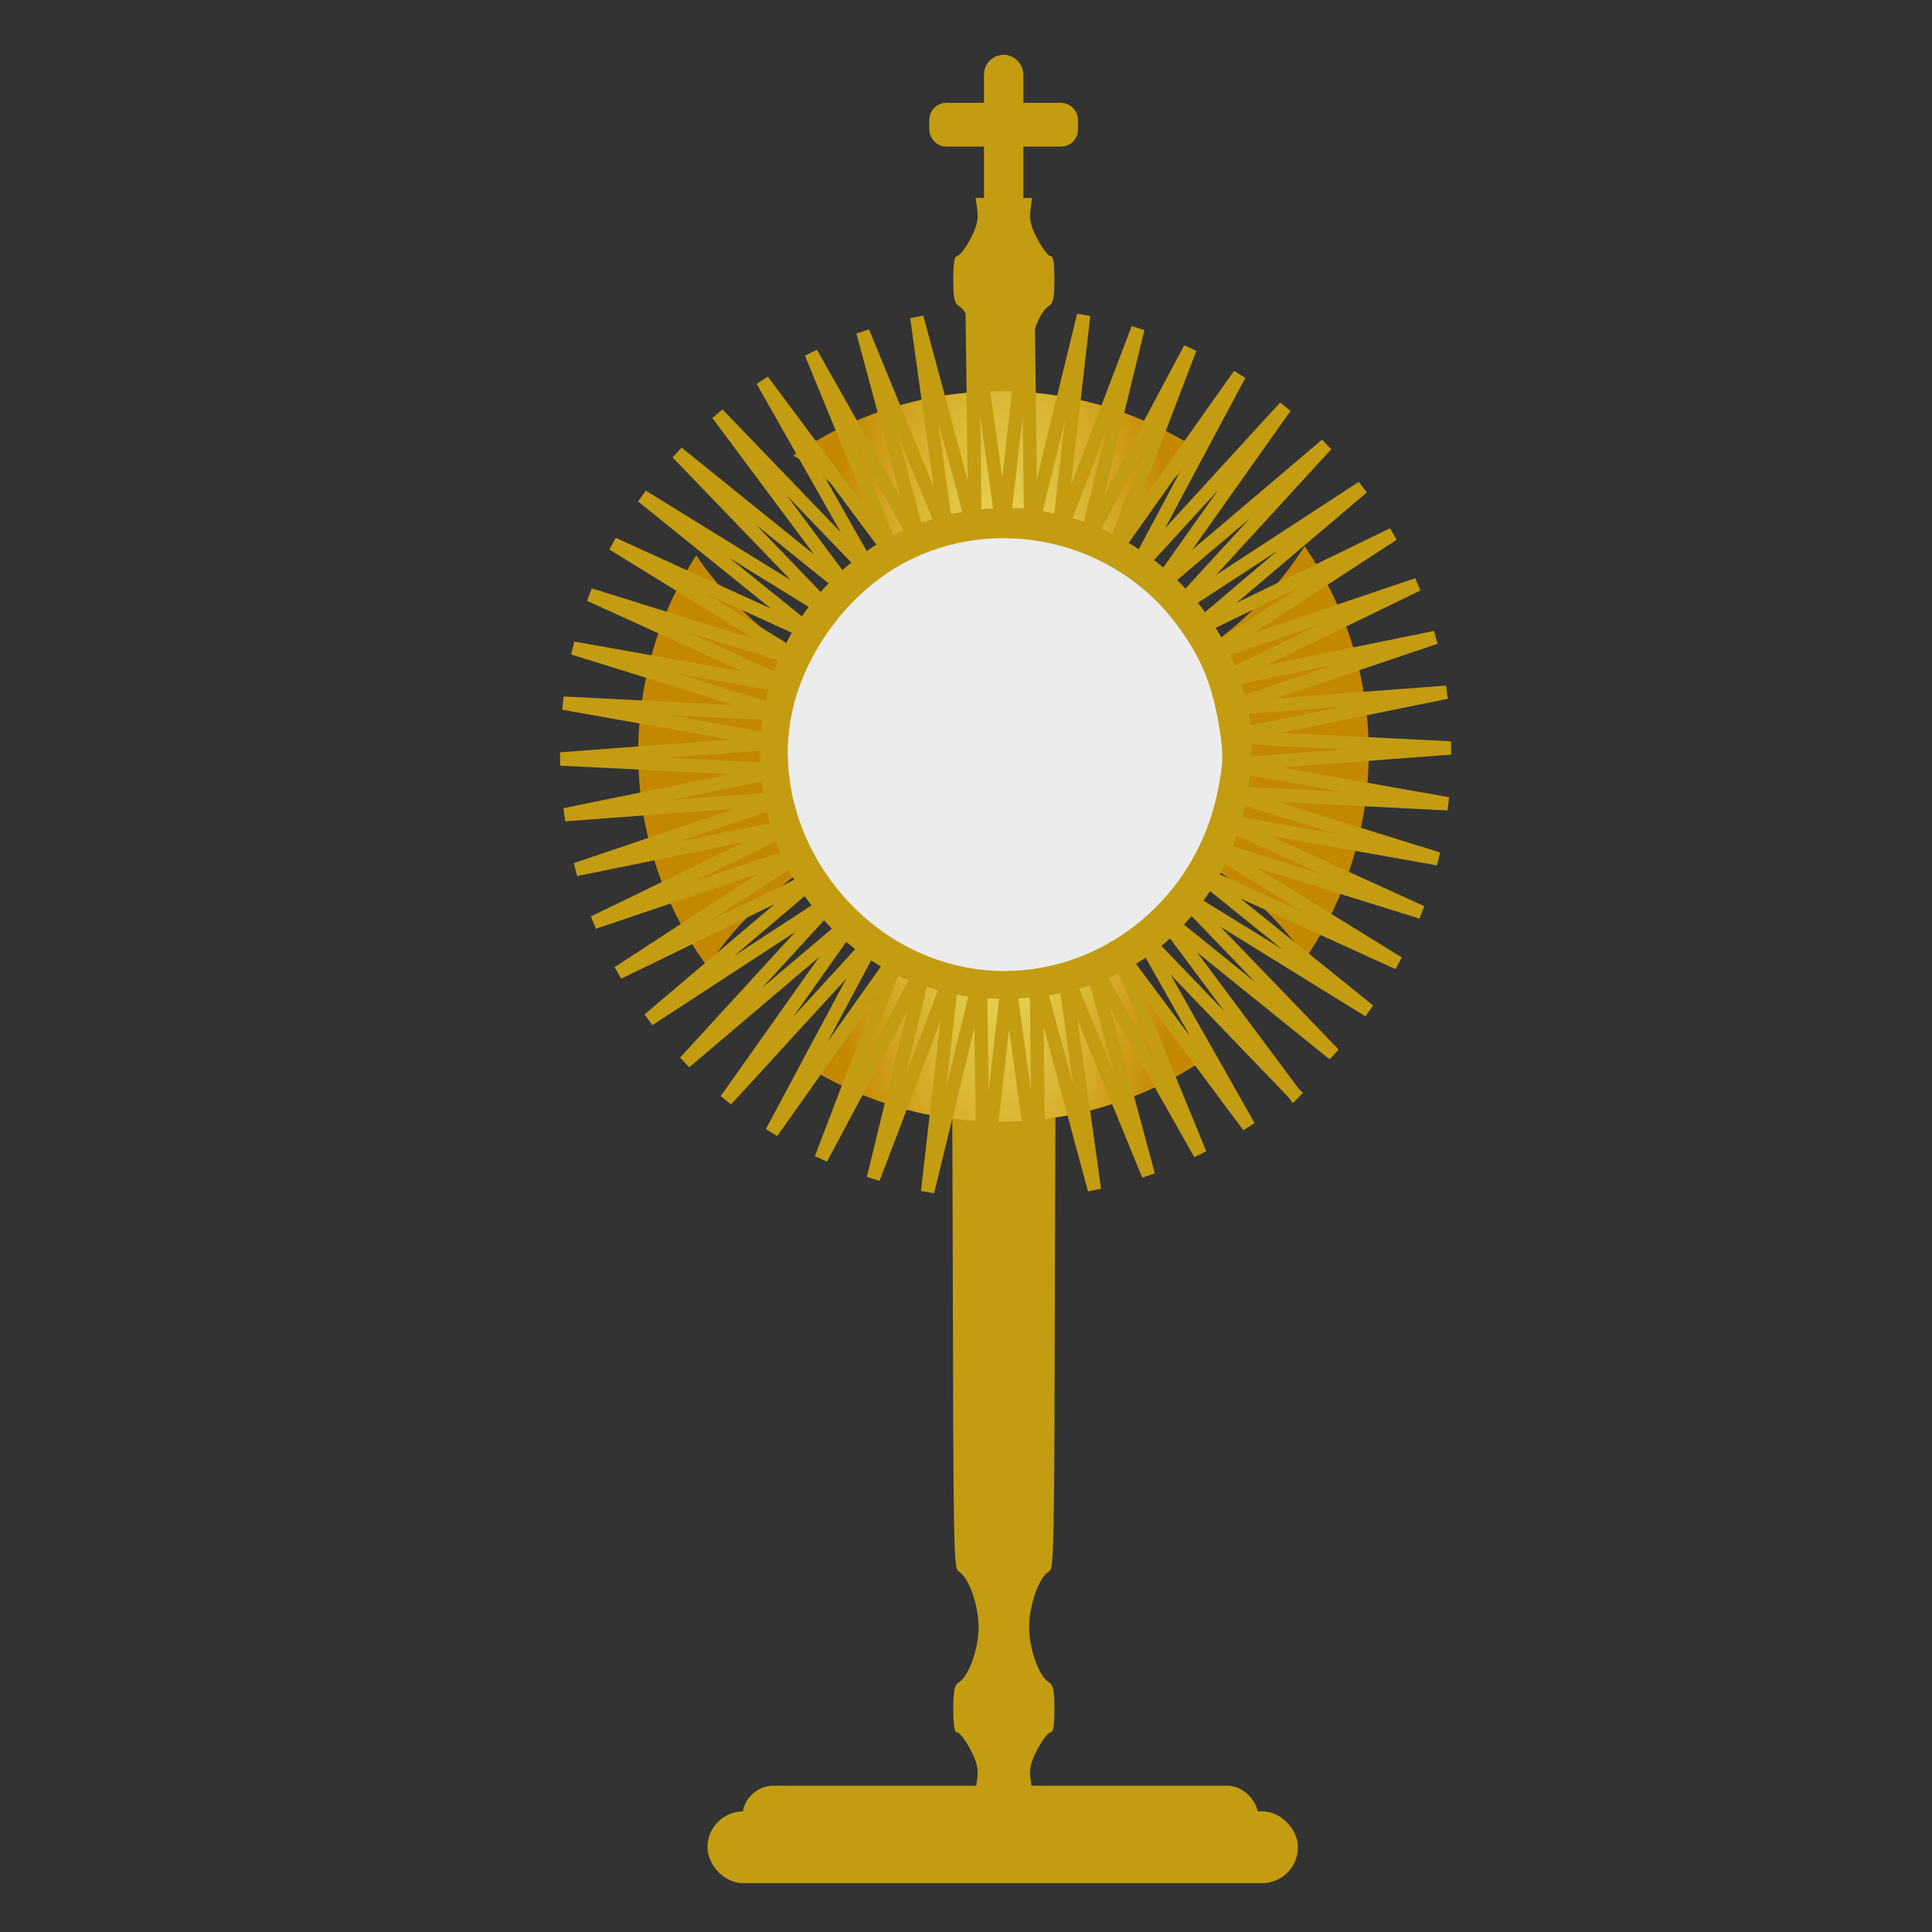
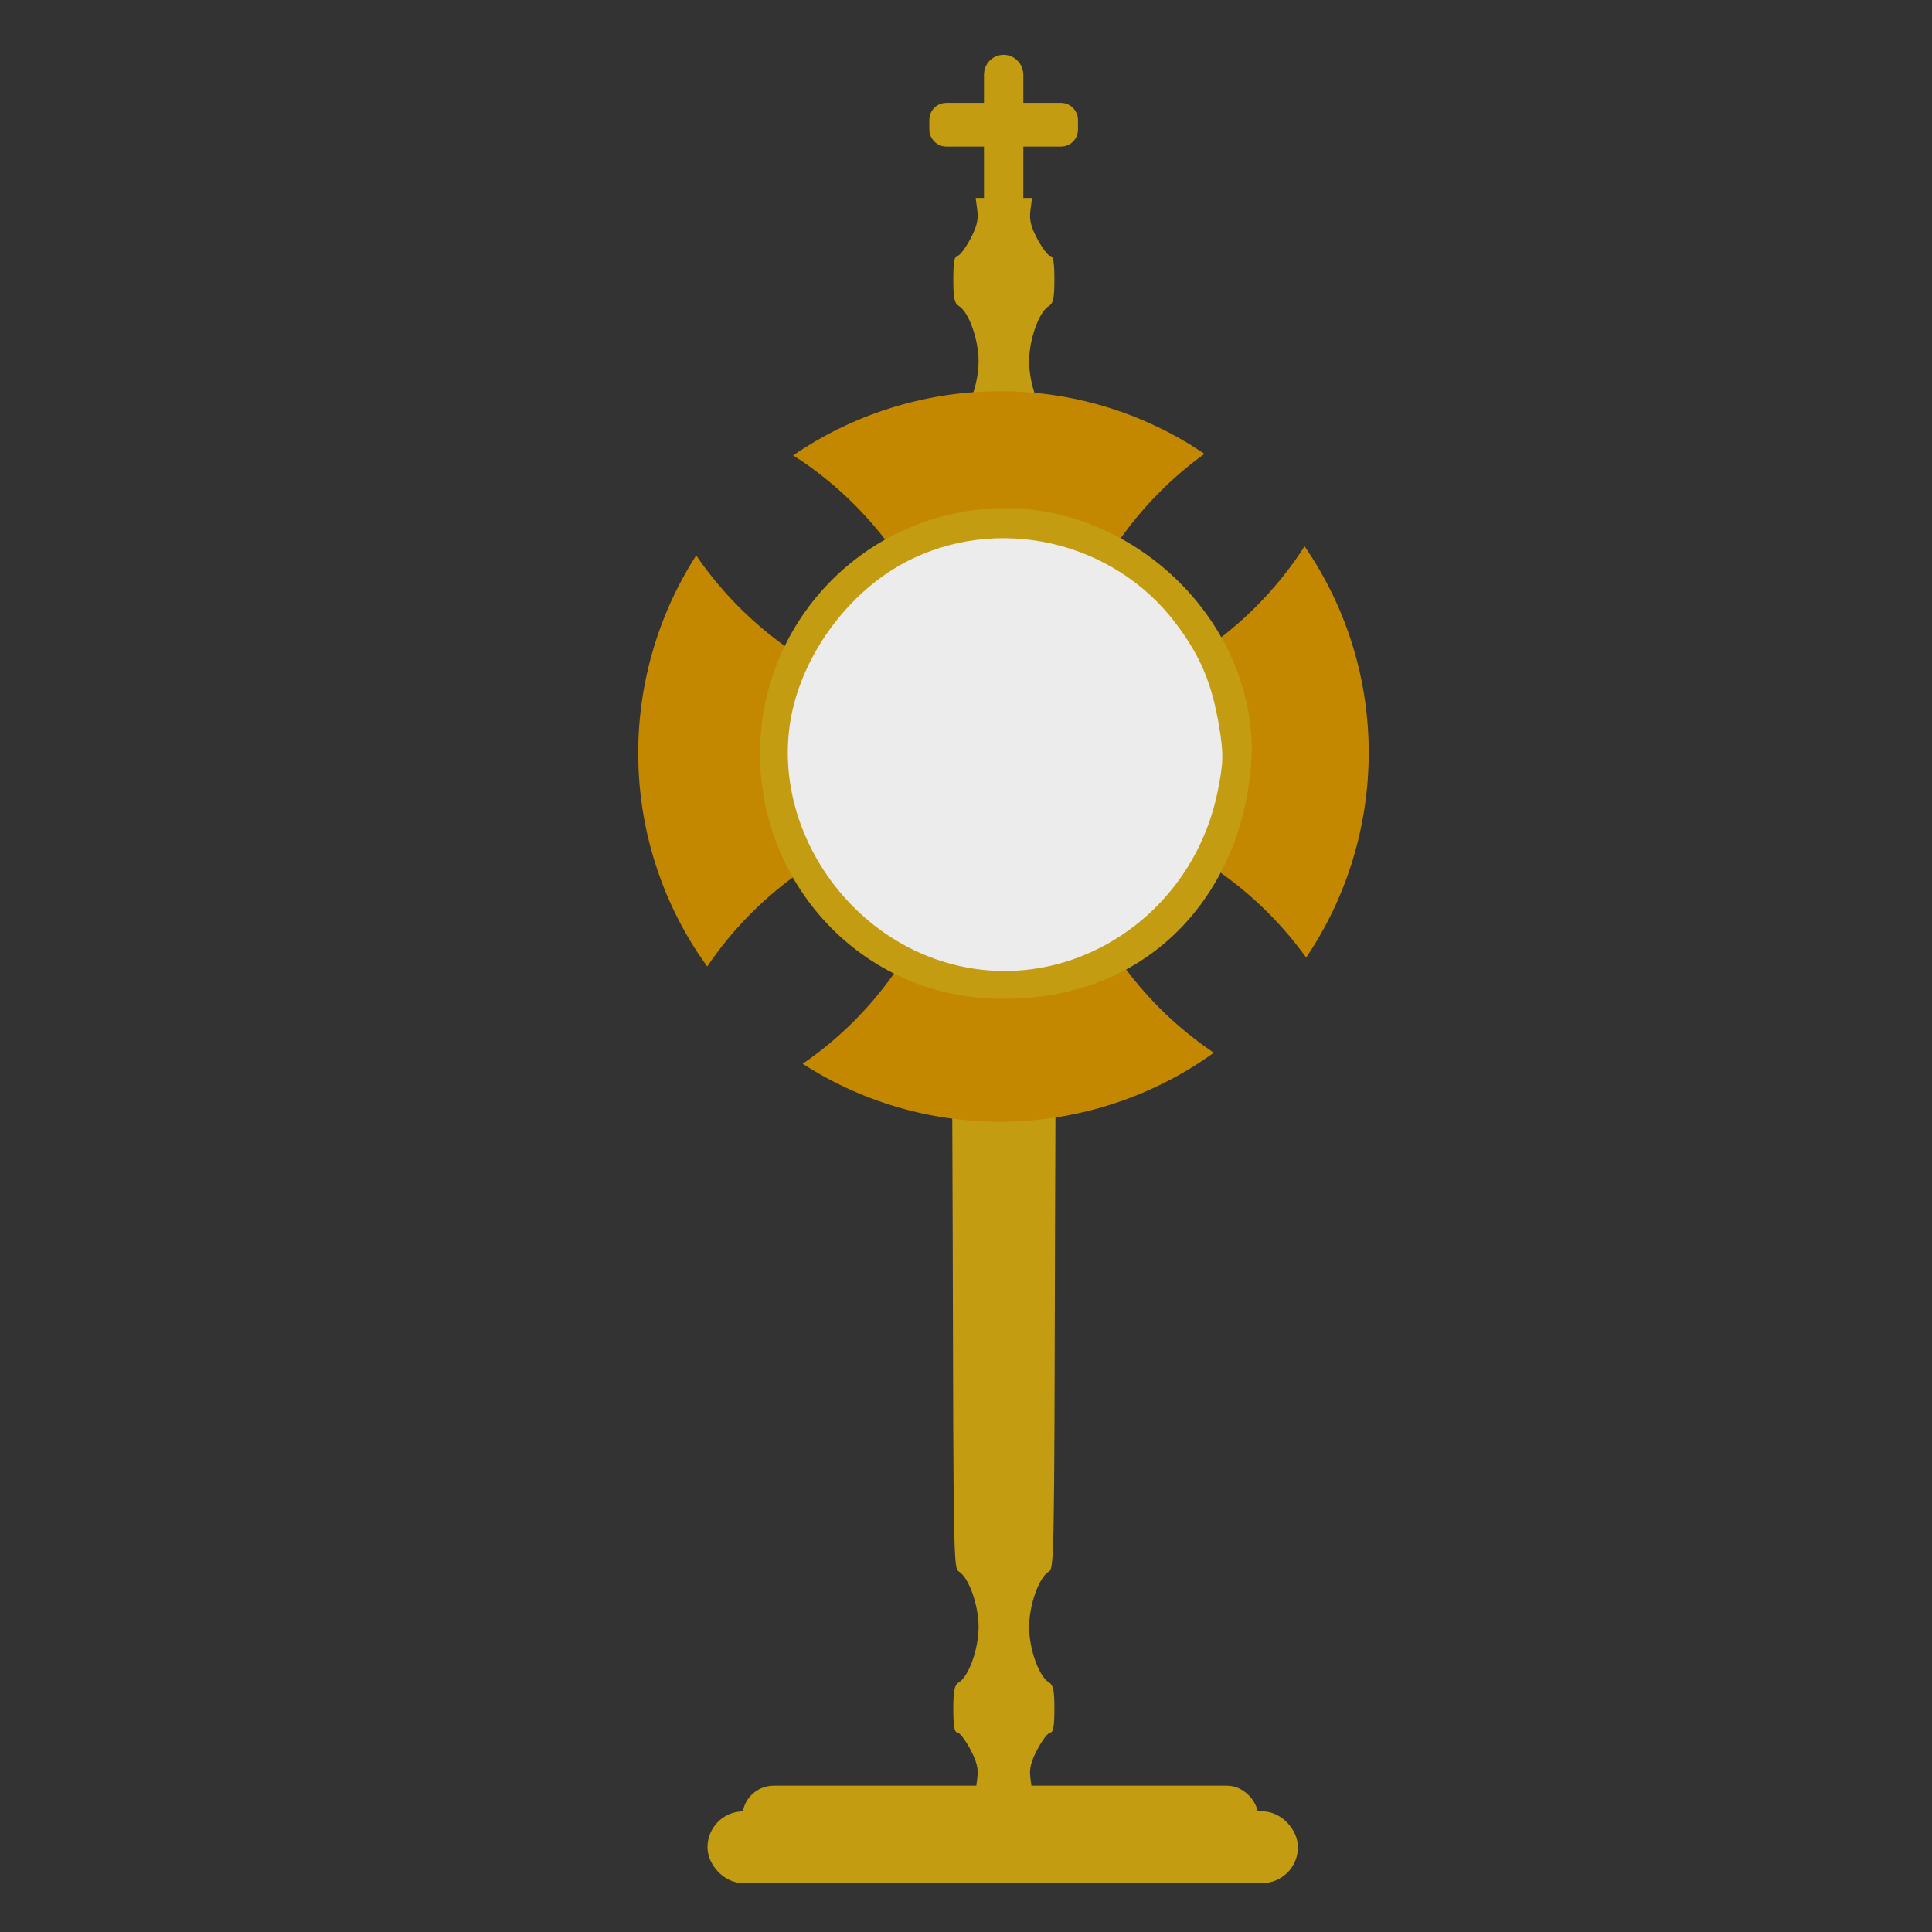
<svg xmlns="http://www.w3.org/2000/svg" xmlns:ns1="http://sodipodi.sourceforge.net/DTD/sodipodi-0.dtd" xmlns:ns2="http://www.inkscape.org/namespaces/inkscape" id="svg4610" ns1:docname="blessed_03.svg" viewBox="0 0 500 500" version="1.1" ns2:version="0.47 r22583">
  <rect x="0" y="0" width="500" height="500" fill="#333333" stroke="none" />
  <defs id="defs4612">
    <radialGradient id="radialGradient3563" gradientUnits="userSpaceOnUse" cy="6016.1" cx="3171.1" gradientTransform="matrix(.501 -.003 .009 1.684 -1357.9 -9820)" r="459.66" ns2:collect="always">
      <stop id="stop3209" style="stop-color:#fcfc80" offset="0" />
      <stop id="stop3211" style="stop-color:#fcfc80;stop-opacity:0" offset="1" />
    </radialGradient>
  </defs>
  <ns1:namedview id="base" bordercolor="#666666" ns2:pageshadow="2" ns2:window-y="23" pagecolor="#ffffff" ns2:window-height="656" ns2:window-maximized="0" ns2:zoom="0.83" ns2:window-x="144" showgrid="false" borderopacity="1.0" ns2:current-layer="layer1" ns2:cx="250" ns2:cy="258.30971" ns2:window-width="665" ns2:pageopacity="0.0" ns2:document-units="px" />
  <g id="layer1" ns2:label="Camada 1" ns2:groupmode="layer" transform="translate(0 -552.36)">
    <g id="g5018">
      <path id="path2818" style="fill:#c39c11" d="m252.5 603.59 0.428 3.214c0.323 2.418-0.133 4.266-1.856 7.503-1.258 2.363-2.755 4.301-3.324 4.301-0.739 0-1.033 1.722-1.033 6.044 0 4.805 0.292 6.224 1.422 6.897 2.581 1.538 5.121 8.654 5.121 14.35 0 5.664-2.54 12.806-5.088 14.325-1.305 0.778-1.395 2.758-1.599 34.076-0.12 18.289-0.49 33.761-0.823 34.385-0.005 0.008-0.018 0.016-0.026 0.025 0.013 0.373 0.02 0.745 0.02 1.125v51.603c0.002 0 0.005 0.01 0.007 0.013 0.332 0.625 0.695 40.663 0.803 88.967 0.192 85.469 0.231 87.842 1.599 88.658 2.567 1.53 5.108 8.668 5.108 14.35 0 5.695-2.54 12.799-5.121 14.338-1.129 0.673-1.422 2.091-1.422 6.897 0 4.322 0.295 6.056 1.033 6.056 0.569 0 2.066 1.926 3.324 4.289 1.724 3.237 2.179 5.097 1.856 7.515l-0.428 3.201h7.293 7.3l-0.428-3.201c-0.323-2.418 0.133-4.278 1.856-7.515 1.258-2.363 2.755-4.289 3.324-4.289 0.739 0 1.033-1.735 1.033-6.056 0-4.805-0.292-6.224-1.422-6.897-2.581-1.538-5.121-8.642-5.121-14.338 0-5.682 2.534-12.82 5.101-14.35 1.368-0.816 1.414-3.189 1.606-88.658 0.108-48.304 0.471-88.342 0.803-88.967 0.023-0.042 0.096-0.093 0.197-0.136v-52.493c-0.102-0.043-0.175-0.093-0.197-0.136-0.332-0.624-0.703-16.096-0.823-34.385-0.205-31.318-0.301-33.299-1.606-34.076-2.549-1.519-5.082-8.661-5.082-14.325 0-5.695 2.54-12.812 5.121-14.35 1.129-0.673 1.422-2.092 1.422-6.897 0-4.322-0.294-6.044-1.033-6.044-0.569 0-2.066-1.938-3.324-4.301-1.724-3.236-2.179-5.085-1.856-7.503l0.428-3.214h-7.3-7.293z" />
      <g id="g3559" transform="matrix(.205 0 0 .205 201.26 685.63)">
        <path id="path3874" style="fill-rule:evenodd;fill:#c48800" ns2:connector-curvature="0" d="m281.88-156.23c-2.637 0-5.245 0.022-7.879 0.062-90.295 1.395-179.13 29.28-254.46 81.022l10.485 6.749c47.59 32.41 87.195 72.172 118.34 116.71-11.36 5.77-22.41 12.289-33.04 19.557l6.718 4.332c13.083 8.949 25.218 18.735 36.383 29.288 5.635-3.239 11.393-6.236 17.266-9.009 25.49 46.991 42.497 97.921 50.54 150.27 0.298 1.936 0.575 3.867 0.848 5.808-56.228-6.165-111.21-22.607-161.95-48.845 1.753-3.454 3.597-6.841 5.525-10.202-10.459-10.6-20.237-22.11-29.232-34.54l-4.52-6.592c-5.437 8.422-10.393 17.095-14.911 25.961-1.222-0.812-2.426-1.624-3.641-2.449-42.999-29.166-81.766-66.172-114.08-110.62l-7.094-10.265c-49.416 76.875-74.571 166.52-73.205 256.82 1.275 84.301 25.629 169.16 74.932 244.7l12.117 17.579c29.259-43.296 66.407-82.291 111-114.71 1.647-1.197 3.303-2.375 4.96-3.547 3.257 5.842 6.694 11.609 10.391 17.297l7.754 11.27c9.698-14.29 20.739-27.85 33.087-40.464-3.108-4.851-6.048-9.793-8.758-14.817 50.177-27.908 103.88-45.526 158.37-53.272-6.72 52.266-22.51 103.96-47.81 152.72-0.547 1.055-1.107 2.118-1.664 3.171h-0.031c-4.032-1.84-8.017-3.795-11.96-5.87-13.672 14.005-28.53 26.421-44.294 37.199 9.022 5.827 18.263 11.064 27.656 15.79-32.872 47.573-73.124 87.08-118.16 118 163.26 104.98 369.29 94.072 519-13.907-0.497-0.336-0.979-0.698-1.475-1.036-28.873-19.667-54.804-42.018-77.694-66.519-1.347-1.441-2.661-2.876-3.987-4.332-12.357-13.573-23.807-27.794-34.311-42.536 7.141-4.255 14.136-8.801 20.938-13.687-0.317-0.215-0.656-0.443-0.973-0.659-16.521-11.302-31.501-23.989-44.953-37.796-1.778 1.137-3.562 2.239-5.368 3.327-24.361-45.276-40.861-94.16-49.097-144.43 49.33 6.54 97.561 20.998 142.64 43.069-2.42 4.87-4.974 9.674-7.722 14.377 14.36 13.199 27.642 28.007 39.522 44.419 0.225 0.311 0.436 0.63 0.659 0.942 6.731-9.918 12.819-20.207 18.239-30.764 45.015 29.664 85.564 67.771 119.13 113.95 0.353 0.485 0.717 0.958 1.067 1.444 103.35-152.94 107.94-359.21-1.978-519.19-30.065 46.791-69.144 88.92-116.84 123.59-1.667 1.212-3.345 2.393-5.023 3.579-4.611-8.389-9.682-16.618-15.194-24.674-10.914 16.911-23.678 32.859-38.235 47.527 1.414 2.52 2.761 5.071 4.081 7.628-43.768 23.371-90.098 39.029-137.18 47.245-2.165 0.378-4.33 0.721-6.498 1.067 5.635-50.721 19.795-101.02 42.85-148.73 4.218 2.187 8.39 4.487 12.494 6.938 12.903-13.616 26.901-25.82 41.782-36.509l-11.458-7.408c-5.565-3.41-11.192-6.607-16.889-9.606 2.751-4.338 5.562-8.656 8.476-12.933 31.036-45.564 68.871-83.855 111.25-114.42l-17.96-11.615c-74.6-45.507-157.25-67.357-238.99-67.487z" />
-         <path id="path3205" d="m281.88-156.23c-2.637 0-5.245 0.022-7.879 0.062-90.295 1.395-179.13 29.28-254.46 81.022l10.485 6.749c47.59 32.41 87.195 72.172 118.34 116.71-11.36 5.77-22.41 12.289-33.04 19.557l6.718 4.332c13.083 8.949 25.218 18.735 36.383 29.288 5.635-3.239 11.393-6.236 17.266-9.009 25.49 46.991 42.497 97.921 50.54 150.27 0.298 1.936 0.575 3.867 0.848 5.808-56.228-6.165-111.21-22.607-161.95-48.845 1.753-3.454 3.597-6.841 5.525-10.202-10.459-10.6-20.237-22.11-29.232-34.54l-4.52-6.592c-5.437 8.422-10.393 17.095-14.911 25.961-1.222-0.812-2.426-1.624-3.641-2.449-42.999-29.166-81.766-66.172-114.08-110.62l-7.094-10.265c-49.416 76.875-74.571 166.52-73.205 256.82 1.275 84.301 25.629 169.16 74.932 244.7l12.117 17.579c29.259-43.296 66.407-82.291 111-114.71 1.647-1.197 3.303-2.375 4.96-3.547 3.257 5.842 6.694 11.609 10.391 17.297l7.754 11.27c9.698-14.29 20.739-27.85 33.087-40.464-3.108-4.851-6.048-9.793-8.758-14.817 50.177-27.908 103.88-45.526 158.37-53.272-6.72 52.266-22.51 103.96-47.81 152.72-0.547 1.055-1.107 2.118-1.664 3.171h-0.031c-4.032-1.84-8.017-3.795-11.96-5.87-13.672 14.005-28.53 26.421-44.294 37.199 9.022 5.827 18.263 11.064 27.656 15.79-32.872 47.573-73.124 87.08-118.16 118 163.26 104.98 369.29 94.072 519-13.907-0.497-0.336-0.979-0.698-1.475-1.036-28.873-19.667-54.804-42.018-77.694-66.519-1.347-1.441-2.661-2.876-3.987-4.332-12.357-13.573-23.807-27.794-34.311-42.536 7.141-4.255 14.136-8.801 20.938-13.687-0.317-0.215-0.656-0.443-0.973-0.659-16.521-11.302-31.501-23.989-44.953-37.796-1.778 1.137-3.562 2.239-5.368 3.327-24.361-45.276-40.861-94.16-49.097-144.43 49.33 6.54 97.561 20.998 142.64 43.069-2.42 4.87-4.974 9.674-7.722 14.377 14.36 13.199 27.642 28.007 39.522 44.419 0.225 0.311 0.436 0.63 0.659 0.942 6.731-9.918 12.819-20.207 18.239-30.764 45.015 29.664 85.564 67.771 119.13 113.95 0.353 0.485 0.717 0.958 1.067 1.444 103.35-152.94 107.94-359.21-1.978-519.19-30.065 46.791-69.144 88.92-116.84 123.59-1.667 1.212-3.345 2.393-5.023 3.579-4.611-8.389-9.682-16.618-15.194-24.674-10.914 16.911-23.678 32.859-38.235 47.527 1.414 2.52 2.761 5.071 4.081 7.628-43.768 23.371-90.098 39.029-137.18 47.245-2.165 0.378-4.33 0.721-6.498 1.067 5.635-50.721 19.795-101.02 42.85-148.73 4.218 2.187 8.39 4.487 12.494 6.938 12.903-13.616 26.901-25.82 41.782-36.509l-11.458-7.408c-5.565-3.41-11.192-6.607-16.889-9.606 2.751-4.338 5.562-8.656 8.476-12.933 31.036-45.564 68.871-83.855 111.25-114.42l-17.96-11.615c-74.6-45.507-157.25-67.357-238.99-67.487z" style="fill-rule:evenodd;fill:url(#radialGradient3563)" ns2:connector-curvature="0" />
      </g>
      <g id="g4726" transform="matrix(.383 0 0 .383 180.62 472.33)">
-         <path id="path4710" style="fill-opacity:0;stroke:#c39c11;stroke-width:20" ns1:type="star" ns1:sides="50" ns1:r1="666.91492" ns1:r2="333.45746" ns1:arg1="0.86728153" ns1:arg2="0.93011339" transform="matrix(.451 0 0 .451 439.87 698.34)" ns2:randomized="0" ns1:cy="43.790752" ns1:cx="-514.28571" ns2:rounded="0" ns2:flatsided="false" d="m-82.857 552.36-232.1-241.24l164.96 291.3-200.04-268.43 127.15 309.68-164.82-291.39 87.337 323.18-127-309.75 46.143 331.58-87.177-323.22 4.222 334.74-45.979-331.6-37.766 332.63-4.056-334.75-79.158 325.28 37.93-332.62-119.3 312.79 79.319-325.24-157.56 295.37 119.46-312.73-193.34 273.3 157.71-295.29-226.07 246.91 193.48-273.2-255.23 216.63 226.19-246.8-280.37 182.93 255.34-216.5-301.09 146.35 280.46-182.79-317.06 107.46 301.16-146.2-328.02 66.872 317.11-107.3-333.82 25.232 328.06-66.71-334.35-16.805 333.83-25.067-329.61-58.578 334.34 16.97-319.67-99.427 329.58 58.741-304.68-138.71 319.62 99.584-284.9-175.8 304.61 138.86-260.62-210.12 284.81 175.94-232.23-241.13 260.51 210.25-200.17-268.33 232.11 241.24-164.96-291.3 200.04 268.43-127.15-309.68 164.82 291.39-87.337-323.18 127 309.75-46.143-331.58 87.177 323.22-4.222-334.74 45.979 331.6 37.766-332.63 4.056 334.75 79.158-325.28-37.93 332.62 119.3-312.79-79.319 325.24 157.56-295.37-119.46 312.73 193.34-273.3-157.71 295.29 226.07-246.91-193.48 273.2 255.23-216.63-226.19 246.8 280.37-182.93-255.34 216.5 301.09-146.35-280.46 182.79 317.06-107.46-301.16 146.2 328.02-66.872-317.11 107.3 333.82-25.232-328.06 66.71 334.35 16.805-333.83 25.067 329.61 58.578-334.34-16.97 319.67 99.427-329.58-58.741 304.68 138.71-319.62-99.57 284.89 175.8-304.61-138.86 260.62 210.12-284.81-175.94 232.22 241.13-260.51-210.25 200.17 268.33z" />
        <g id="g4712" transform="translate(-159.63 425.82)">
          <path id="path3252" ns1:nodetypes="sscccssccsss" style="fill-opacity:0;stroke:#c39c11;stroke-width:20" ns2:connector-curvature="0" d="m367.34 136.51c-86.013 0-155.74 69.732-155.74 155.75 0 86.013 68.146 157.18 155.74 155.74 102.55-0.415 155.98-80.032 156.58-161.16l-0.103-0.532c-2.406-81.266-75.361-149.79-156.48-149.79zm-0.42 7.921c77.209 0 141.49 59.261 147.75 136.22l0.493 12.019c0 81.87-66.373 148.24-148.24 148.24-81.87 0-148.23-66.373-148.23-148.24 0-81.87 66.364-148.23 148.23-148.23z" />
          <path id="path3565" style="fill:#ececec" d="m333.95 435.31c-77.8-18.86-128.96-101.35-109.41-176.41 10.322-39.628 39.585-76.983 74.989-95.725 62.046-32.847 140.99-14.947 183.31 41.565 16.576 22.134 24.126 40.226 29.045 69.594 3.022 18.042 2.86 24.451-1.11 43.87-16.997 83.14-97.372 136.37-176.83 117.11z" />
        </g>
      </g>
      <g id="g4766" transform="matrix(.396 0 0 .396 367.21 670.82)">
        <rect id="rect4736" style="stroke:#c39c11;stroke-width:20;fill:#c39c11" ry="2.857" height="125.71" width="5.714" y="-253.35" x="-274.23" />
        <rect id="rect4738" style="stroke:#c39c11;stroke-width:17.703;fill:#c39c11" ry="2.174" height="10.869" width="79.44" y="-223.07" x="-311.09" />
      </g>
      <g id="g4862" transform="matrix(.396 0 0 .396 389.58 663.59)">
        <rect id="rect4732" style="stroke:#c39c11;stroke-width:12.71;fill:#c39c11" ry="17.117" height="34.235" width="373.18" y="909.24" x="-515.07" />
        <rect id="rect4732-4" style="stroke:#c39c11;stroke-width:11.11;fill:#c39c11" ry="14.963" height="29.926" width="326.21" y="891.69" x="-493.11" />
      </g>
    </g>
  </g>
</svg>